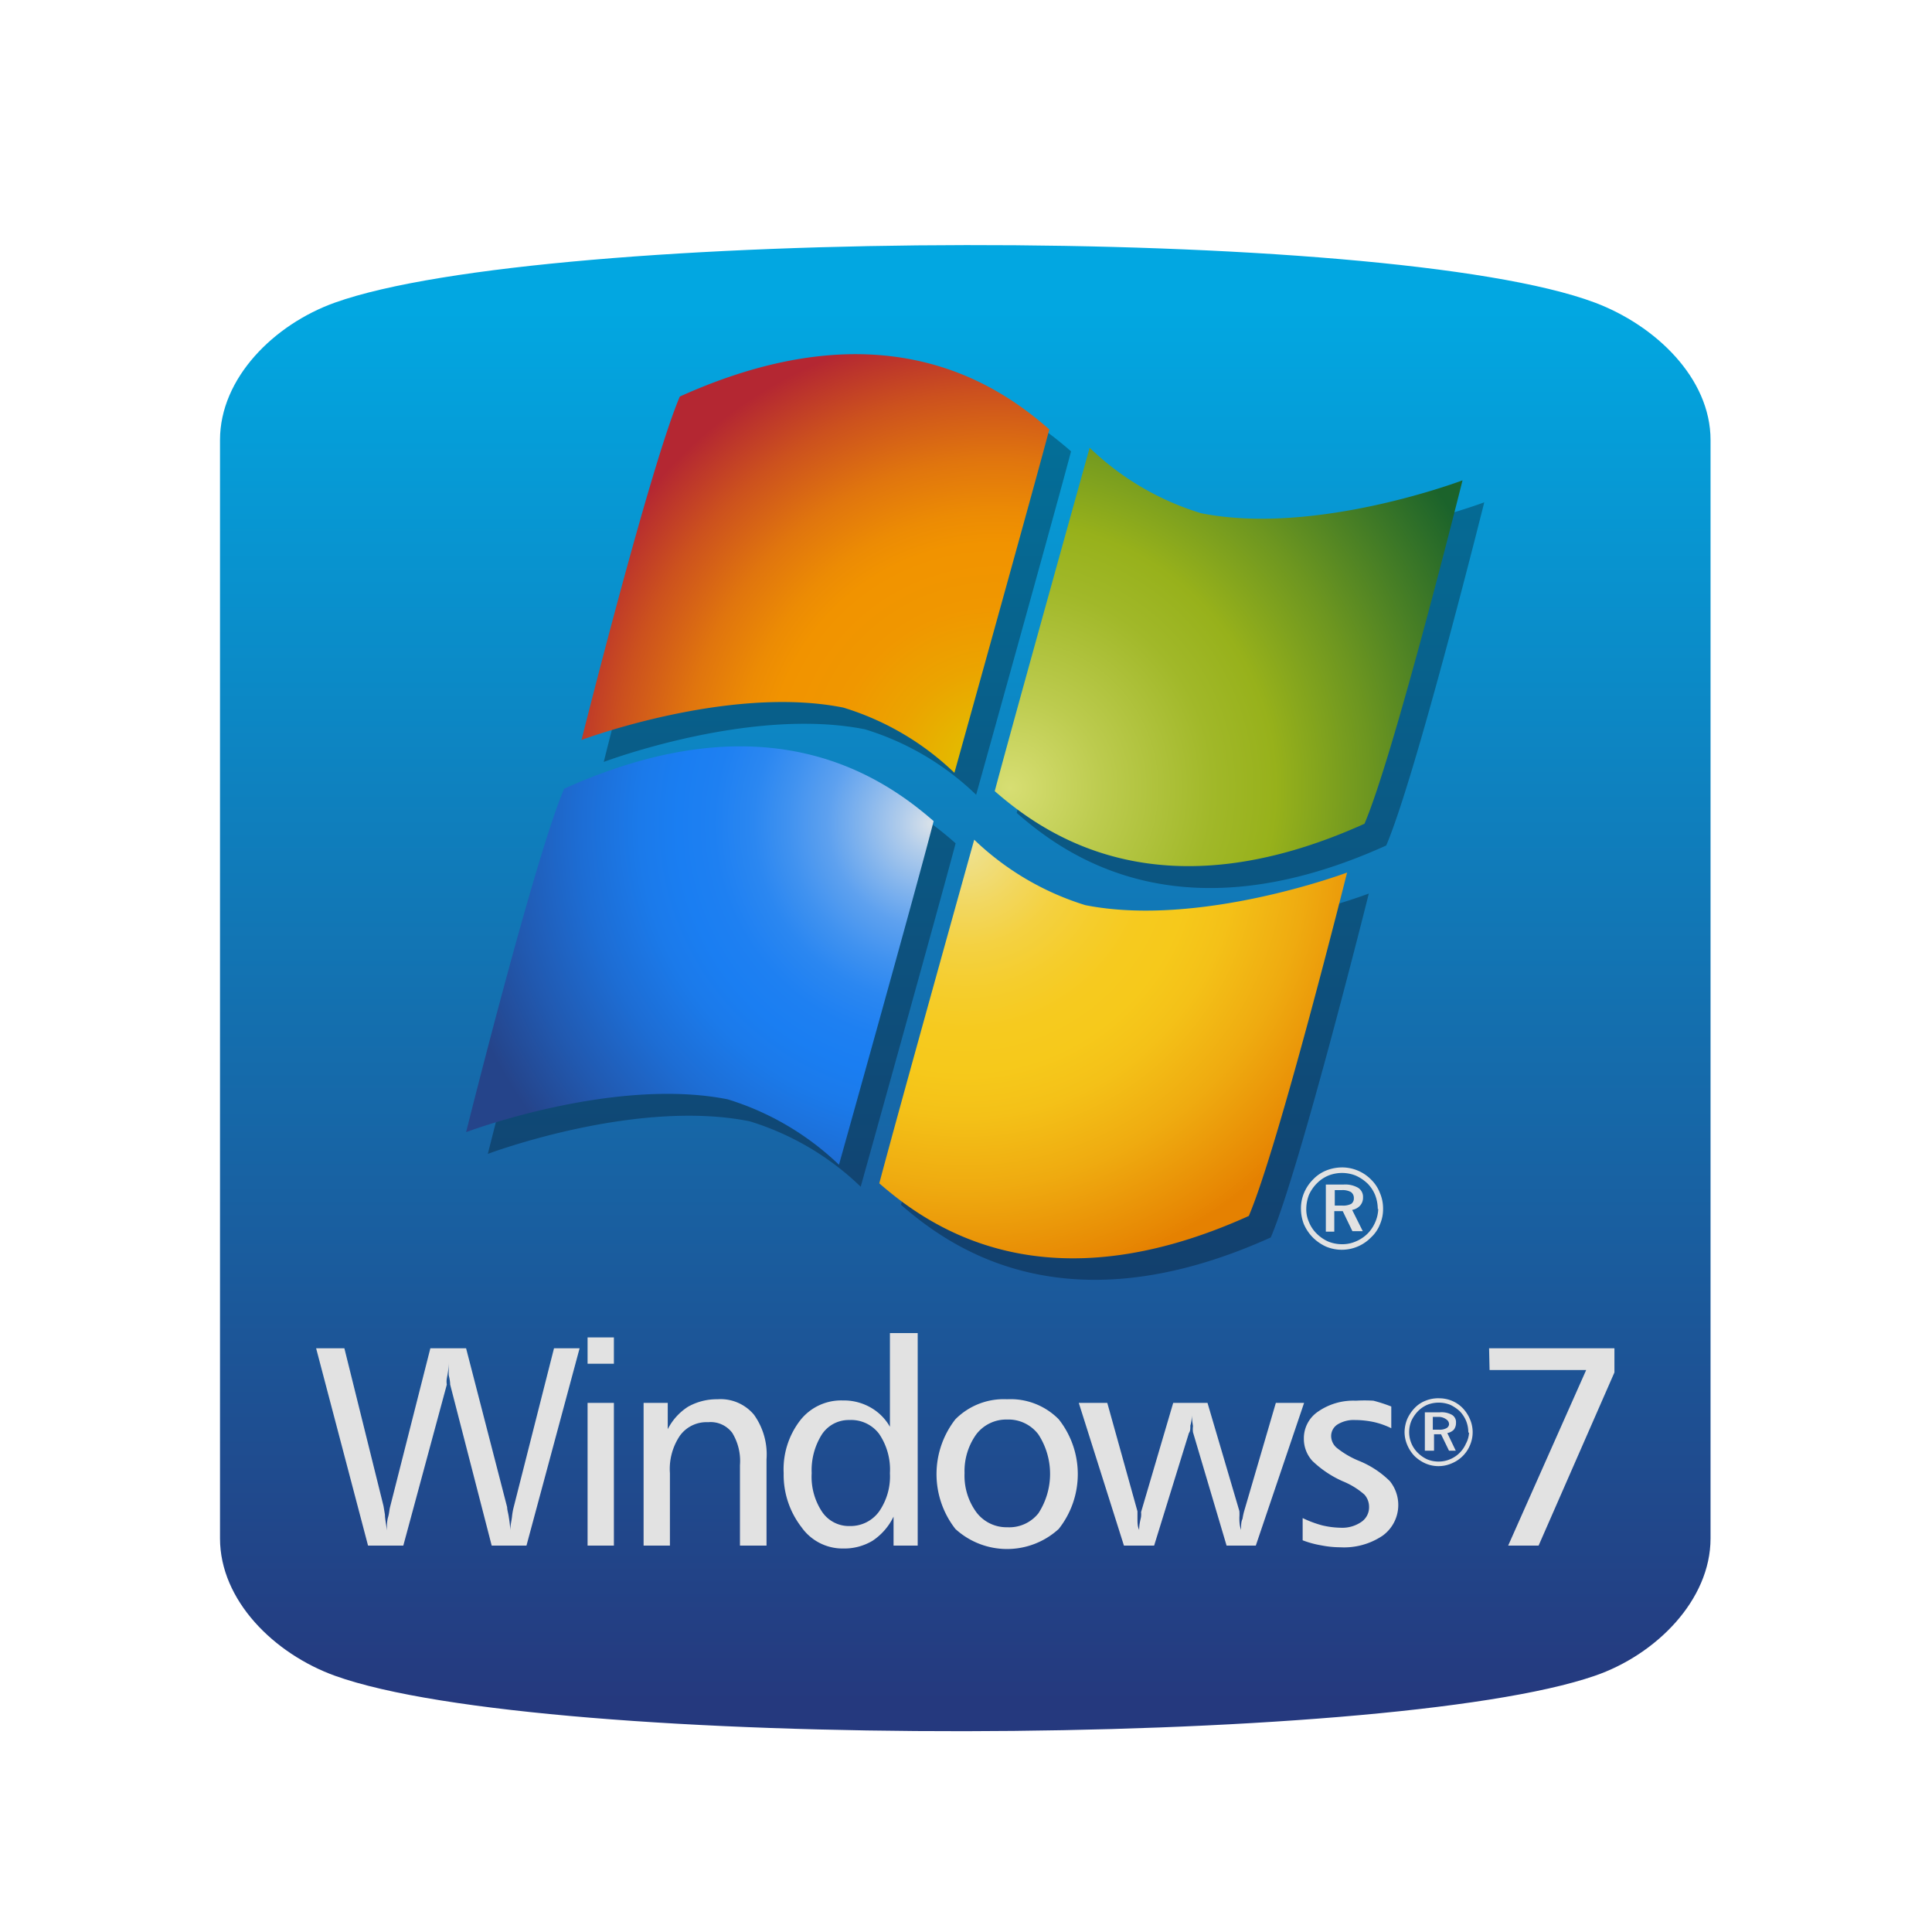
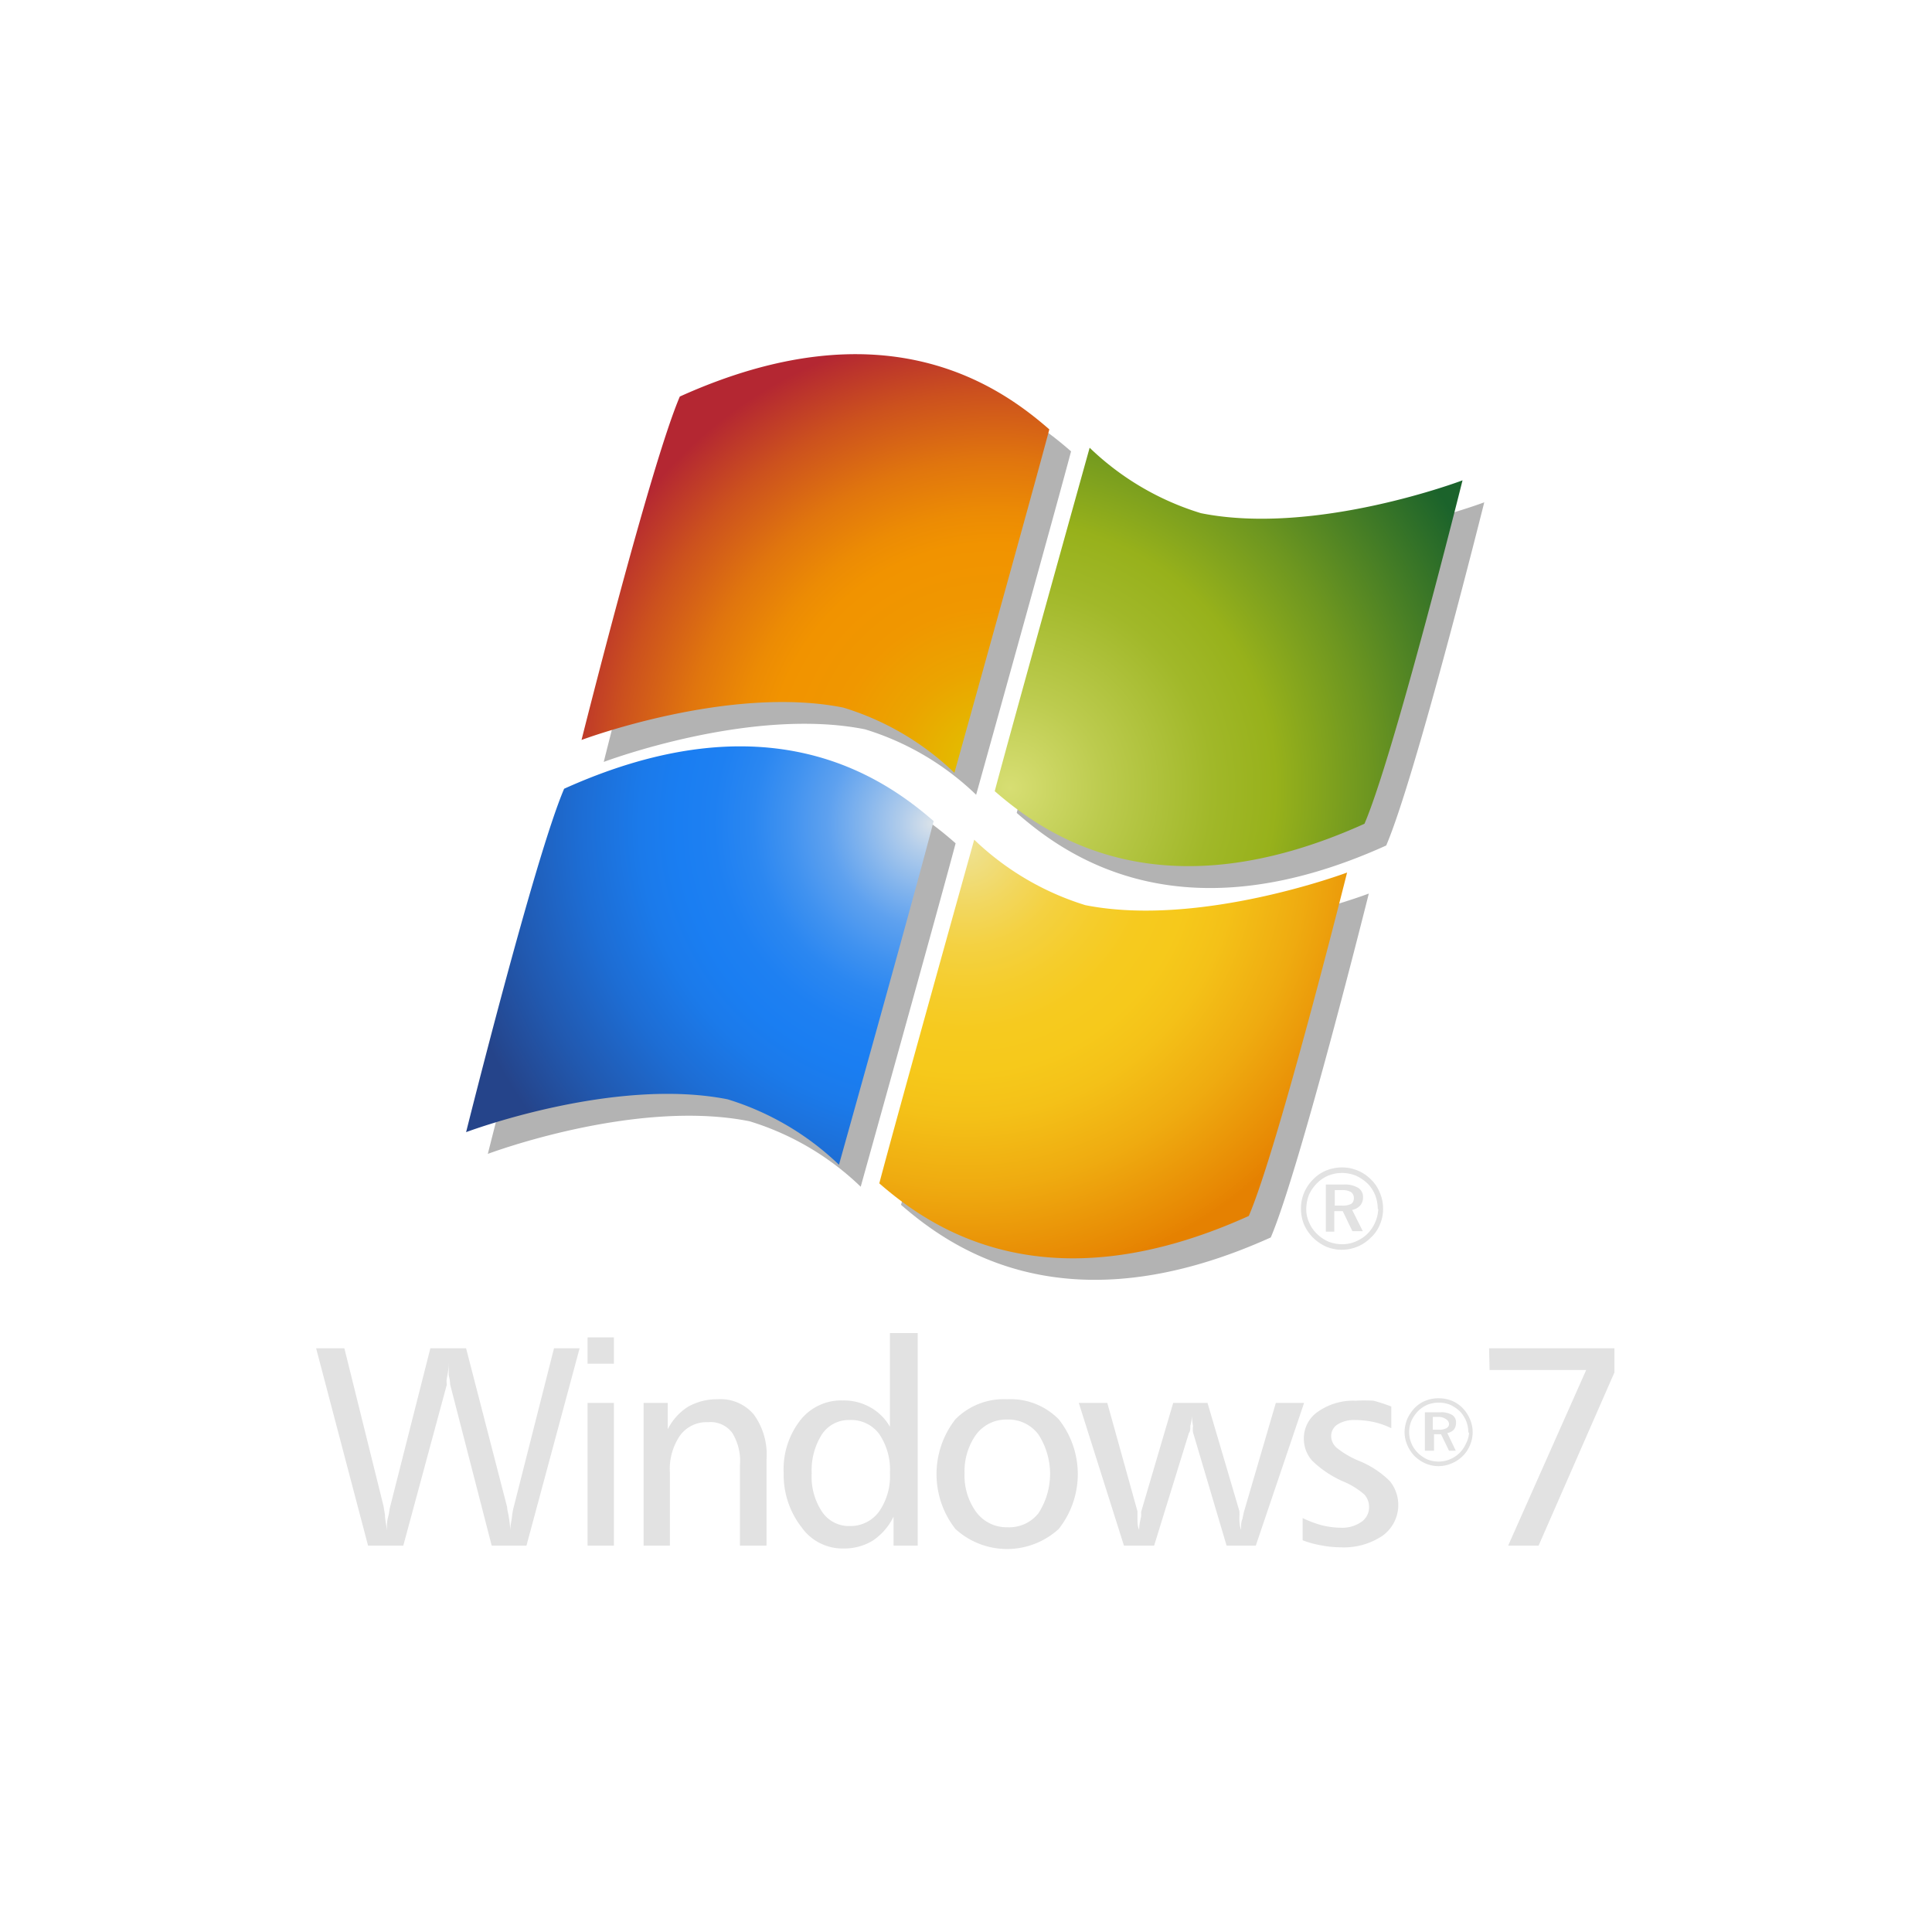
<svg xmlns="http://www.w3.org/2000/svg" id="flatten_icons" width="80" height="80" viewBox="0 0 80 80">
  <defs>
    <linearGradient id="linear-gradient" x1="39.97" y1="12.25" x2="39.97" y2="70.46" gradientUnits="userSpaceOnUse">
      <stop offset="0.01" stop-color="#02a7e1" />
      <stop offset="1" stop-color="#25397e" />
    </linearGradient>
    <radialGradient id="radial-gradient" cx="41.19" cy="31.88" r="18.39" gradientUnits="userSpaceOnUse">
      <stop offset="0" stop-color="#deca00" />
      <stop offset="0.09" stop-color="#e4b900" />
      <stop offset="0.23" stop-color="#eba400" />
      <stop offset="0.37" stop-color="#f09700" />
      <stop offset="0.51" stop-color="#f19300" />
      <stop offset="0.58" stop-color="#ec8b04" />
      <stop offset="0.7" stop-color="#e0750e" />
      <stop offset="0.85" stop-color="#cc511e" />
      <stop offset="1" stop-color="#b42732" />
    </radialGradient>
    <radialGradient id="radial-gradient-2" cx="39.97" cy="34.98" r="18.39" gradientUnits="userSpaceOnUse">
      <stop offset="0" stop-color="#eee396" />
      <stop offset="0.04" stop-color="#efdf85" />
      <stop offset="0.14" stop-color="#f2d75f" />
      <stop offset="0.23" stop-color="#f4d141" />
      <stop offset="0.33" stop-color="#f5cd2c" />
      <stop offset="0.42" stop-color="#f6ca1f" />
      <stop offset="0.51" stop-color="#f6c91b" />
      <stop offset="0.61" stop-color="#f4c118" />
      <stop offset="0.77" stop-color="#efab10" />
      <stop offset="0.97" stop-color="#e78703" />
      <stop offset="1" stop-color="#e58101" />
    </radialGradient>
    <radialGradient id="radial-gradient-3" cx="41.81" cy="32.63" r="21.59" gradientUnits="userSpaceOnUse">
      <stop offset="0" stop-color="#d7de73" />
      <stop offset="0.18" stop-color="#bccb4e" />
      <stop offset="0.39" stop-color="#a1b829" />
      <stop offset="0.51" stop-color="#97b11b" />
      <stop offset="0.69" stop-color="#6d9620" />
      <stop offset="1" stop-color="#1b632b" />
    </radialGradient>
    <radialGradient id="radial-gradient-4" cx="38.59" cy="34.11" r="20.54" gradientUnits="userSpaceOnUse">
      <stop offset="0" stop-color="#dae2e9" />
      <stop offset="0.06" stop-color="#b2cdeb" />
      <stop offset="0.14" stop-color="#84b5ed" />
      <stop offset="0.21" stop-color="#5ea1ef" />
      <stop offset="0.29" stop-color="#4092f0" />
      <stop offset="0.36" stop-color="#2b87f1" />
      <stop offset="0.44" stop-color="#1e80f2" />
      <stop offset="0.51" stop-color="#1a7ef2" />
      <stop offset="0.59" stop-color="#1b7aea" />
      <stop offset="0.71" stop-color="#1d6dd4" />
      <stop offset="0.86" stop-color="#2159b0" />
      <stop offset="1" stop-color="#25448a" />
    </radialGradient>
  </defs>
-   <path d="M13.87,12.53c8.74-3.12,43.56-3.23,52.17,0,2.5.94,4.79,3.12,4.79,5.69V63.7c0,2.56-2.26,4.82-4.79,5.69-8.68,3-43.5,3.12-52.17,0-2.52-.91-4.76-3.12-4.76-5.69V18.22C9.11,15.65,11.35,13.43,13.87,12.53Z" style="isolation: isolate;fill: url(#linear-gradient)" />
  <path d="M61.66,55.83h5.19v1L63.71,64H62.45l3.23-7.27h-4Zm-48.57,0h1.17l1.62,6.53.06.36c0,.17.05.38.08.65,0-.2,0-.38.05-.55s.05-.3.08-.41l1.67-6.58H19.3L21,62.41c0,.12.05.26.07.42a4.46,4.46,0,0,1,.06.54c0-.2.05-.39.07-.56a2.59,2.59,0,0,1,.06-.36l1.68-6.62H24L21.8,64H20.36l-1.72-6.67q0-.15-.06-.39c0-.16,0-.34,0-.53,0,.32-.06.55-.08.68s0,.21,0,.25L16.7,64H15.24Zm18.65,4.6V64h-1.1V60.67a2.23,2.23,0,0,0-.32-1.34,1.12,1.12,0,0,0-1-.44,1.36,1.36,0,0,0-1.16.55A2.46,2.46,0,0,0,27.74,61v3H26.65V58.09h1v1.09a2.38,2.38,0,0,1,.84-.93,2.43,2.43,0,0,1,1.22-.31,1.8,1.8,0,0,1,1.51.64A2.82,2.82,0,0,1,31.74,60.43Zm-7.41-2.34h1.09V64H24.33Zm0-2.71h1.09v1.09H24.33Zm12.52-.18H38V64H37V62.8a2.5,2.5,0,0,1-.87,1,2.28,2.28,0,0,1-1.21.32,2.08,2.08,0,0,1-1.73-.88A3.54,3.54,0,0,1,32.45,61a3.31,3.31,0,0,1,.68-2.18,2.15,2.15,0,0,1,1.77-.83,2.23,2.23,0,0,1,1.13.28,2.12,2.12,0,0,1,.82.81Zm-1.68,3.6a1.33,1.33,0,0,0-1.14.6A2.78,2.78,0,0,0,33.61,61a2.62,2.62,0,0,0,.43,1.6,1.34,1.34,0,0,0,1.15.59,1.46,1.46,0,0,0,1.21-.6A2.55,2.55,0,0,0,36.85,61a2.63,2.63,0,0,0-.45-1.63A1.45,1.45,0,0,0,35.17,58.8Zm9.5-.71h1.18l1.25,4.49s0,.11,0,.29,0,.33.07.48c0-.27.07-.46.08-.56s0-.15,0-.18l1.33-4.52H50l1.32,4.48a1.93,1.93,0,0,1,0,.26c0,.15,0,.32.07.52,0-.19,0-.34.06-.46a2.84,2.84,0,0,1,.06-.29l1.32-4.51H54L52,64H50.79L49.4,59.31a1,1,0,0,1,0-.26,3.88,3.88,0,0,1-.05-.44q0,.22-.06.42c0,.13,0,.23-.06.31L47.79,64H46.54Zm12.94.15,0,.9a3.25,3.25,0,0,0-.74-.26,3.84,3.84,0,0,0-.76-.08,1.28,1.28,0,0,0-.72.18.57.57,0,0,0-.27.49.65.65,0,0,0,.23.48,3.69,3.69,0,0,0,.92.54,3.89,3.89,0,0,1,1.28.84,1.57,1.57,0,0,1-.3,2.26,2.86,2.86,0,0,1-1.75.48,4.15,4.15,0,0,1-.79-.08,4,4,0,0,1-.77-.21l0-.92a4.63,4.63,0,0,0,.8.3,3.54,3.54,0,0,0,.77.1,1.39,1.39,0,0,0,.86-.24.73.73,0,0,0,.32-.62.76.76,0,0,0-.19-.51,3.13,3.13,0,0,0-.89-.55,4.34,4.34,0,0,1-1.27-.85,1.35,1.35,0,0,1-.35-.92,1.33,1.33,0,0,1,.59-1.12A2.55,2.55,0,0,1,56.14,58a6.11,6.11,0,0,1,.73,0A6.58,6.58,0,0,1,57.61,58.24Zm-15.91-.3a2.8,2.8,0,0,1,2.14.83,3.66,3.66,0,0,1,0,4.54,3.17,3.17,0,0,1-4.28,0,3.69,3.69,0,0,1,0-4.54A2.82,2.82,0,0,1,41.7,57.94Zm0,.84a1.56,1.56,0,0,0-1.28.62A2.61,2.61,0,0,0,39.94,61a2.56,2.56,0,0,0,.49,1.62,1.56,1.56,0,0,0,1.28.62A1.54,1.54,0,0,0,43,62.66a3,3,0,0,0,0-3.26A1.55,1.55,0,0,0,41.71,58.78Zm17.93-.3a.88.88,0,0,1,.5.11.35.35,0,0,1,.16.32.46.46,0,0,1-.09.29.5.5,0,0,1-.27.14l.35.73H60l-.33-.68h-.29v.68H59V58.48Zm-.06.19h-.24v.53h.25a.6.6,0,0,0,.31-.06A.21.21,0,0,0,60,59a.23.23,0,0,0-.09-.21A.54.54,0,0,0,59.58,58.67Zm0-.77a1.4,1.4,0,0,1,.54.1,1.33,1.33,0,0,1,.46.31,1.52,1.52,0,0,1,.3.46,1.36,1.36,0,0,1,0,1.07,1.37,1.37,0,0,1-.3.45,1.42,1.42,0,0,1-.47.31,1.36,1.36,0,0,1-1.07,0,1.55,1.55,0,0,1-.46-.31,1.52,1.52,0,0,1-.3-.46,1.36,1.36,0,0,1-.11-.53,1.49,1.49,0,0,1,.11-.54,1.63,1.63,0,0,1,.32-.47,1.25,1.25,0,0,1,.44-.29A1.4,1.4,0,0,1,59.6,57.9Zm1.23,1.42a1.28,1.28,0,0,0-.09-.48,1.31,1.31,0,0,0-.26-.4,1.56,1.56,0,0,0-.4-.27,1.28,1.28,0,0,0-.48-.09,1.27,1.27,0,0,0-.47.09,1.22,1.22,0,0,0-.38.26,1.42,1.42,0,0,0-.28.41,1.22,1.22,0,0,0-.09.46,1.2,1.2,0,0,0,.36.86,1.36,1.36,0,0,0,.39.27,1.22,1.22,0,0,0,.46.09,1.19,1.19,0,0,0,.47-.09,1.23,1.23,0,0,0,.67-.65A1.06,1.06,0,0,0,60.83,59.32Z" style="fill: #e2e2e2;fill-rule: evenodd" />
  <path d="M35.82,30.2a11.45,11.45,0,0,1,4.6,2.71s3.25-11.65,3.93-14.22c-2.17-1.9-6.91-5.15-15.3-1.36C27.83,20.18,25,31.55,25,31.55S31.08,29.25,35.82,30.2Zm10,8.18a11.44,11.44,0,0,1-4.61-2.71S38,47.32,37.31,49.89c2.17,1.89,6.91,5.14,15.31,1.35C53.83,48.4,56.68,37,56.68,37S50.58,39.33,45.85,38.38Zm4.78-16.23A11.44,11.44,0,0,1,46,19.44S42.77,31.09,42.1,33.66c2.16,1.9,6.9,5.15,15.3,1.35,1.22-2.84,4.06-14.21,4.06-14.21S55.37,23.1,50.63,22.15ZM24.26,33.56c-1.21,2.85-4.06,14.22-4.06,14.22s6.1-2.3,10.84-1.35a11.45,11.45,0,0,1,4.6,2.71s3.25-11.65,3.93-14.22C37.4,33,32.66,29.77,24.26,33.56Z" style="opacity: 0.3" />
  <path d="M34.92,29.3A11.45,11.45,0,0,1,39.52,32s3.25-11.65,3.93-14.22c-2.17-1.9-6.91-5.15-15.3-1.36-1.22,2.85-4.07,14.22-4.07,14.22S30.18,28.35,34.92,29.3Z" style="fill: url(#radial-gradient)" />
  <path d="M44.94,37.48a11.57,11.57,0,0,1-4.6-2.71S37.09,46.41,36.41,49c2.17,1.89,6.91,5.14,15.3,1.35,1.22-2.84,4.07-14.22,4.07-14.22S49.68,38.42,44.94,37.48Z" style="fill: url(#radial-gradient-2)" />
  <path d="M55.63,49.05a1.07,1.07,0,0,1,.6.13.44.44,0,0,1,.21.4.49.49,0,0,1-.12.34.59.59,0,0,1-.33.18l.44.88H56l-.4-.83h-.35V51H54.9V49.05Zm-.07.23h-.29v.64h.3a.73.73,0,0,0,.38-.07.27.27,0,0,0,.11-.23.3.3,0,0,0-.12-.26A.72.72,0,0,0,55.56,49.28Zm0-.94a1.69,1.69,0,0,1,1.22.51,1.54,1.54,0,0,1,.36.55,1.61,1.61,0,0,1,.13.65,1.57,1.57,0,0,1-.13.65,1.45,1.45,0,0,1-.37.54,1.69,1.69,0,0,1-1.86.38,1.87,1.87,0,0,1-.55-.38,1.84,1.84,0,0,1-.37-.55,1.77,1.77,0,0,1-.12-.64,1.65,1.65,0,0,1,.13-.66,1.74,1.74,0,0,1,.38-.56,1.56,1.56,0,0,1,.53-.36A1.79,1.79,0,0,1,55.58,48.34Zm1.49,1.72a1.62,1.62,0,0,0-.11-.58,1.48,1.48,0,0,0-.31-.47,1.76,1.76,0,0,0-.49-.33,1.53,1.53,0,0,0-1.14,0,1.44,1.44,0,0,0-.46.31,1.6,1.6,0,0,0-.34.49,1.65,1.65,0,0,0-.11.57,1.29,1.29,0,0,0,.11.55,1.39,1.39,0,0,0,.32.48,1.58,1.58,0,0,0,.48.33,1.51,1.51,0,0,0,.56.11,1.38,1.38,0,0,0,.57-.11,1.54,1.54,0,0,0,.49-.32,1.51,1.51,0,0,0,.32-.47A1.47,1.47,0,0,0,57.07,50.06Z" style="fill: #e2e2e2;fill-rule: evenodd" />
  <path d="M49.73,21.25a11.44,11.44,0,0,1-4.61-2.71s-3.25,11.65-3.93,14.22c2.17,1.89,6.91,5.14,15.31,1.35,1.22-2.84,4.06-14.22,4.06-14.22S54.47,22.2,49.73,21.25Z" style="fill: url(#radial-gradient-3)" />
  <path d="M23.36,32.66C22.14,35.5,19.3,46.88,19.3,46.88s6.09-2.3,10.83-1.36a11.56,11.56,0,0,1,4.61,2.71S38,36.59,38.66,34C36.5,32.12,31.76,28.87,23.36,32.66Z" style="fill: url(#radial-gradient-4)" />
</svg>